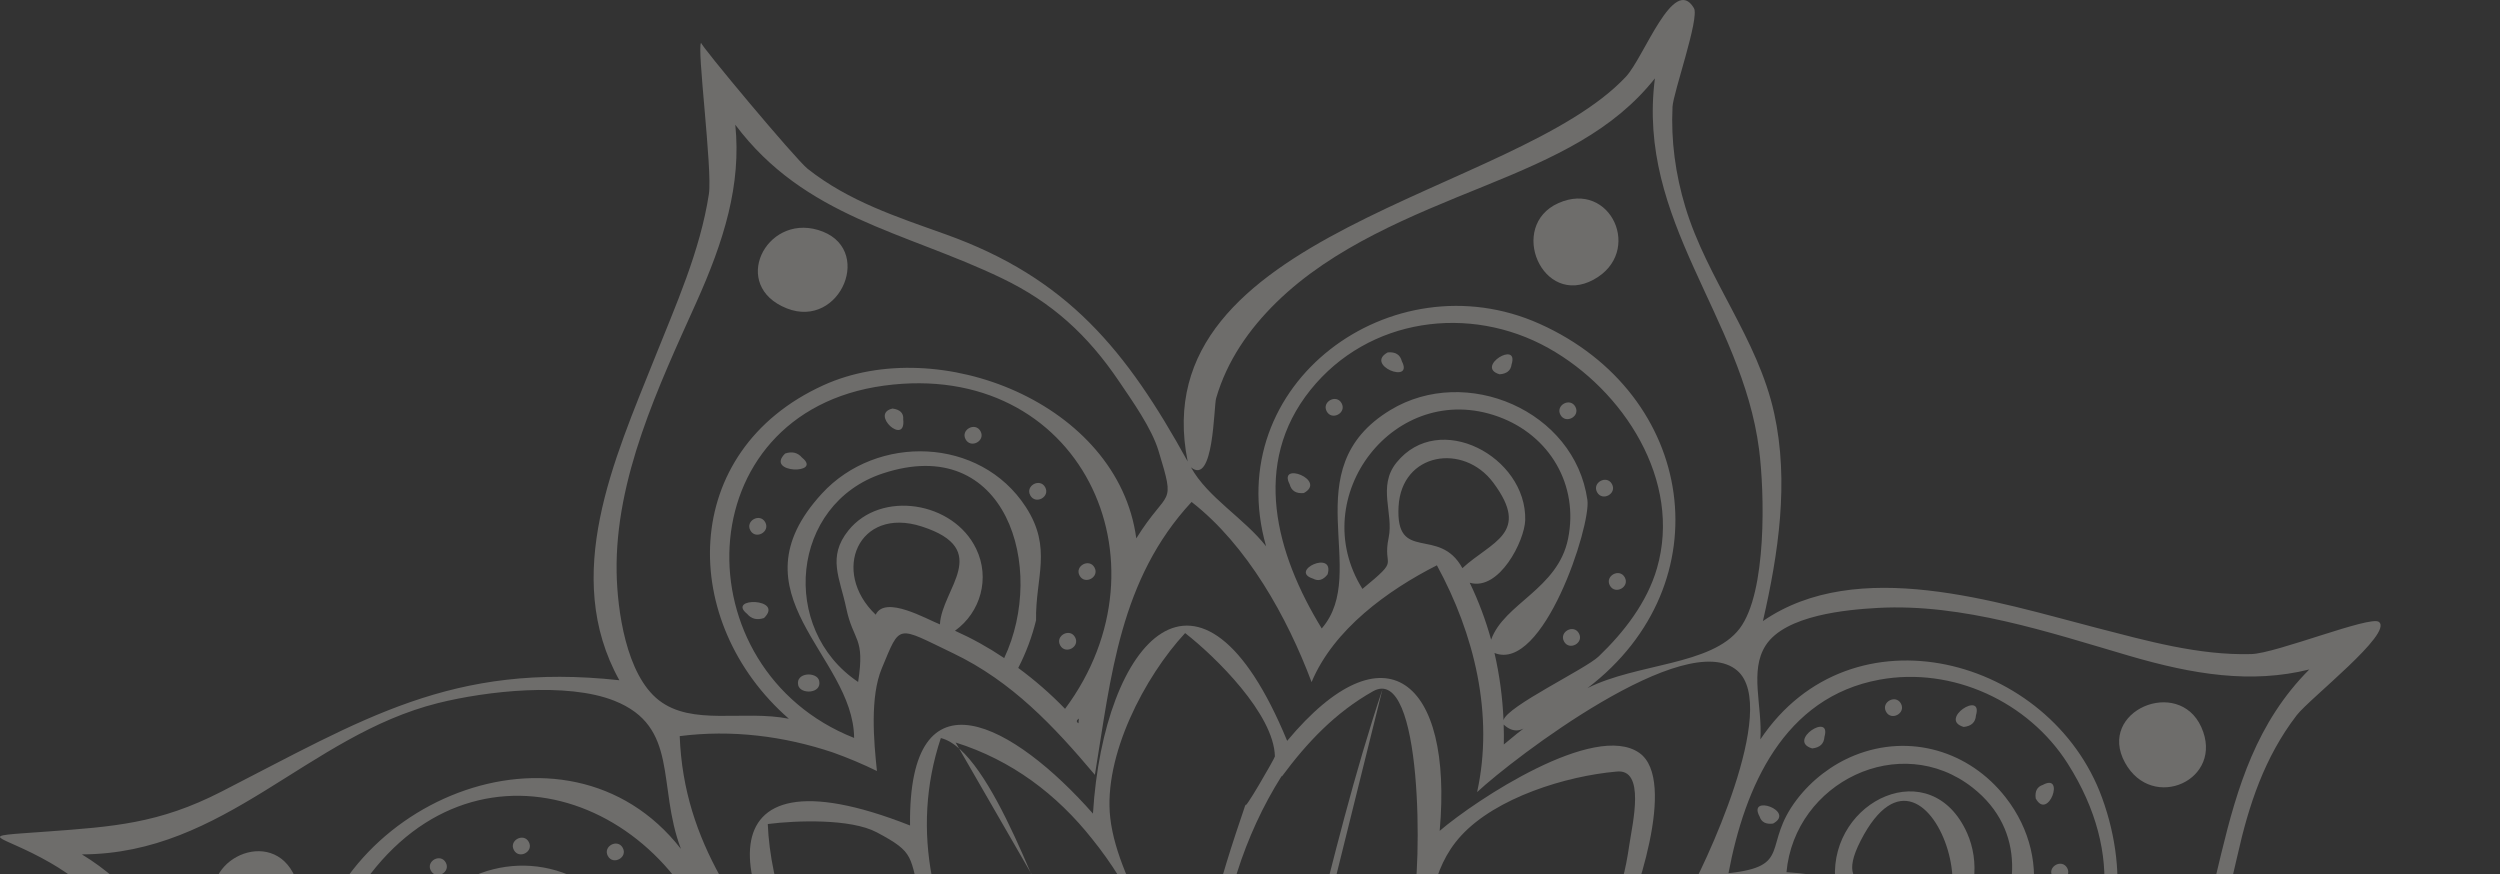
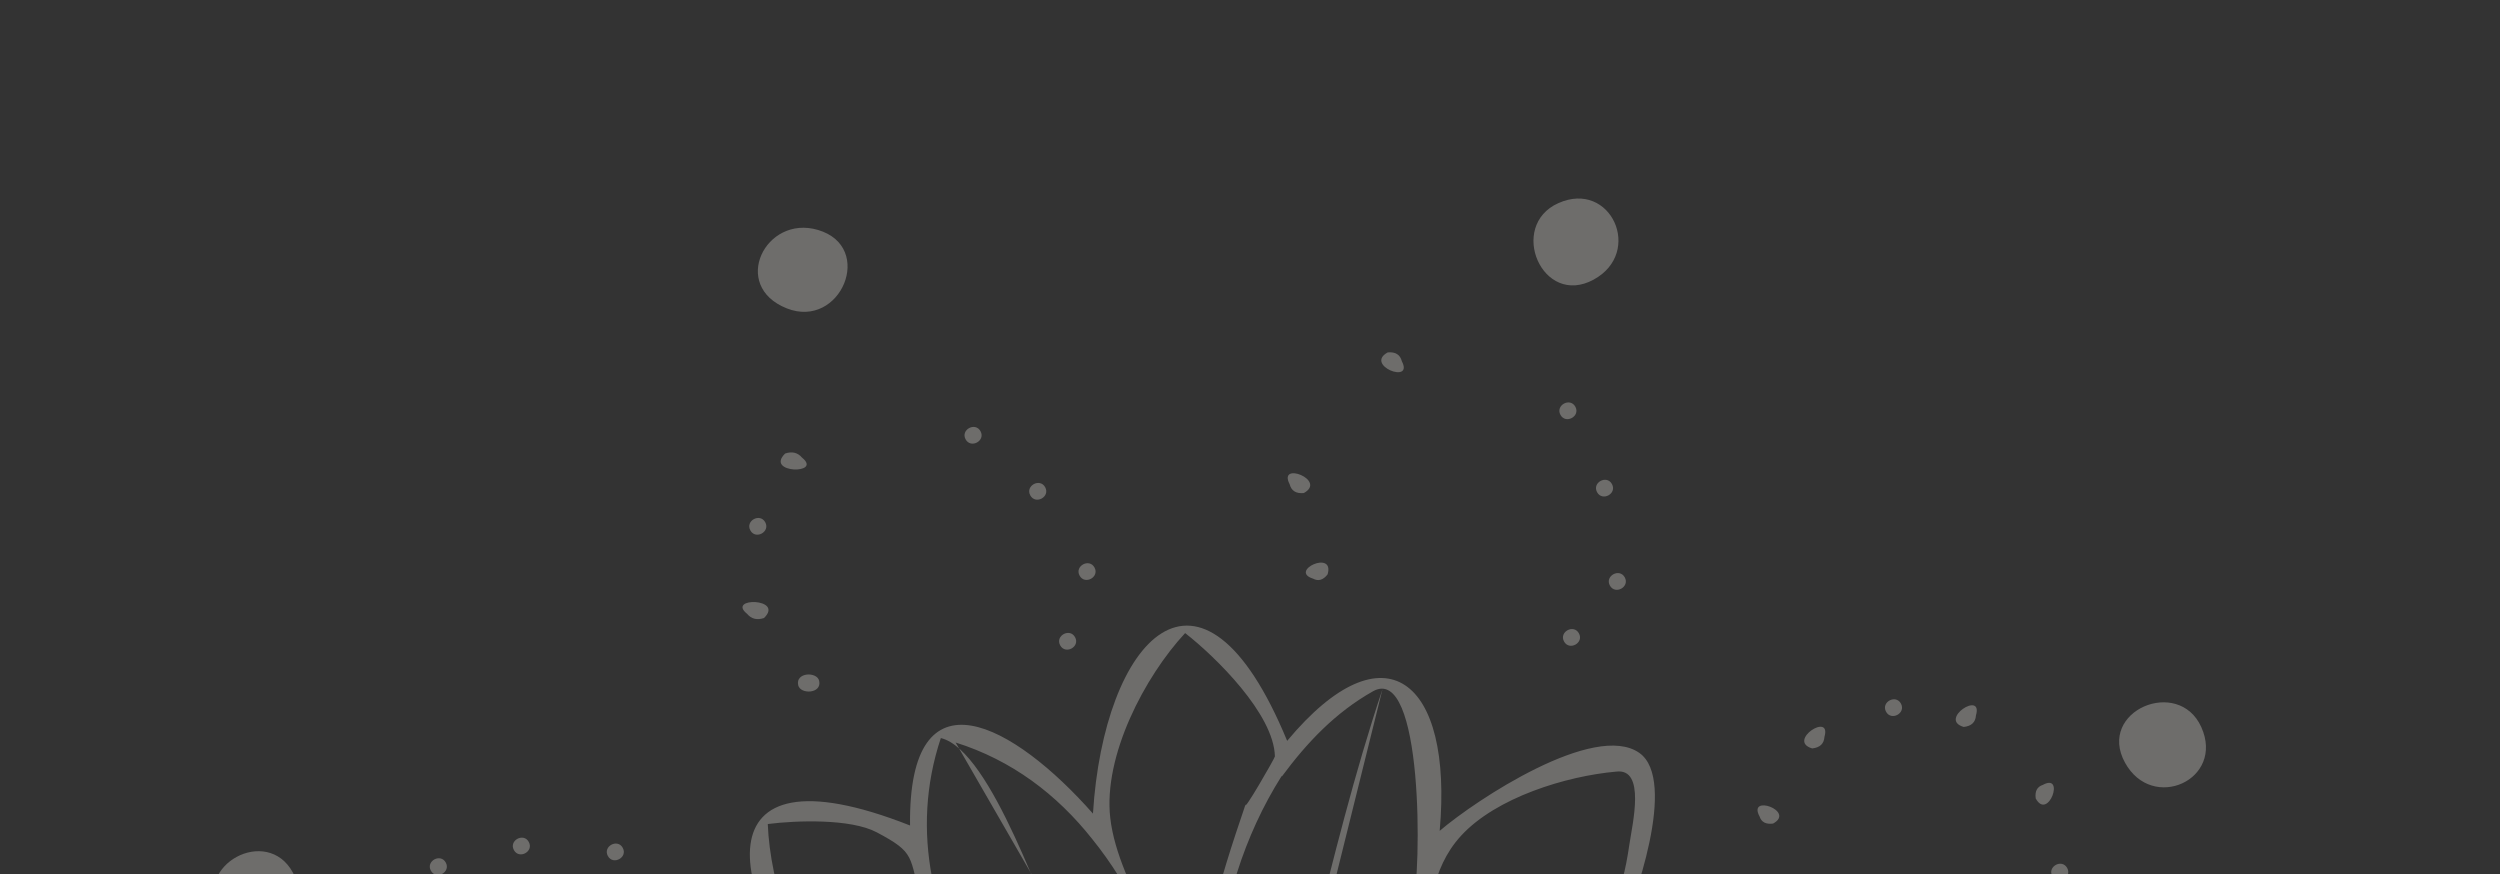
<svg xmlns="http://www.w3.org/2000/svg" width="446" height="156" viewBox="0 0 446 156" fill="none">
  <rect x="0" y="0" width="446" height="156" fill="#333333" stroke="none" />
  <g opacity="0.3">
    <path d="M139.811 241.14C134.718 245.575 118.571 263.054 122.929 270.267C126.692 276.494 147.145 274.029 152.679 272.808C150.209 278.649 144.275 297.848 149.882 302.498C155.321 307.003 174.496 296.744 178.83 293.955C178.857 299.968 180.579 319.817 187.688 321.986C195.289 324.306 208.454 306.026 211.664 300.885C213.746 307.055 223.023 327.049 230.671 327.449C238.773 327.873 245.106 307.37 246.442 301.301C266.683 318.647 276.807 312.559 272.718 286.011C279.315 289.744 302.201 299.271 308.777 292.149C314.272 286.196 301.567 264.499 298.052 259.727C324.777 258.225 329.932 247.691 307.503 230.723C313.448 228.568 334.195 218.586 332.56 210.506C330.759 201.61 307.438 196.239 300.269 195.428C318.361 176.142 316.313 163.858 288.758 167.003C291.623 161.051 299.333 139.177 292.464 134.321C284.514 128.703 263.332 142.673 256.84 148.223C259.24 121.237 247.038 111.288 229.629 132.169C214.189 94.728 196.894 114.104 194.984 145.146C180.957 129.241 162.013 118.506 162.351 147.265C123.677 132.019 129.867 160.251 148.079 181.387C140.959 180.549 116.204 180.672 112.882 189.223C110.57 195.173 123.715 206.583 127.611 209.595C98.572 225.148 113.84 236.991 139.811 241.14ZM125.976 268.602C134.22 236.104 177.007 219.416 207.845 223.883C191.796 232.518 175.657 240.988 159.421 249.266C154.54 251.756 128.166 269.247 125.976 268.602ZM160.272 267.418C149.556 271.32 138.042 272.329 127.018 268.909L207.796 224.049C198.508 242.8 179.757 260.07 160.272 267.418ZM154.26 297.998C152.589 285.17 154.866 275.801 164.402 268.969C175.614 260.938 186.545 255.959 196.1 245.392C189.671 253.57 184.932 263.876 181.969 273.787C180.549 278.54 180.726 287.698 177.807 290.941C173.173 296.088 160.656 297.75 154.26 297.998ZM183.321 291.063C182.421 267.217 196.731 245.528 213.778 230.034L187.933 314.381C185.038 307.019 183.286 299.092 183.321 291.063ZM190.068 316.449C186.11 309.735 198.924 283.573 201.1 276.524C205.829 261.204 210.56 245.885 215.288 230.568C222.656 259.893 220.735 301.056 190.068 316.449ZM231.313 323.991C222.174 316.871 214.317 305.637 215.136 294.613C215.949 283.658 222.756 272.691 223.29 260.815C226.845 274.81 236.256 283.834 241.376 296.251C245.06 305.189 238.201 316.604 231.313 323.991ZM267.94 308.619C264.292 317.85 234.831 282.246 233.269 279.215C229.193 271.303 226.522 262.57 224.835 253.856C223.581 247.376 225.983 233.345 223.028 227.931C234.885 256.563 253.211 281.633 267.94 308.619ZM268.014 308.421L223.992 227.635C250.958 243.085 278.494 275.363 268.014 308.421ZM305.784 289.915C296.194 291.153 279.021 289.749 271.937 282.017C268.381 278.135 266.999 267.715 264.243 262.867C260.736 256.696 256.329 250.97 251.513 245.776C263.269 253.239 275.387 254.83 287.926 259.425C300.076 263.879 305.243 275.83 305.784 289.915ZM319.814 250.08C290.236 267.571 252.12 248.254 231.558 225.186C260.548 233.272 292.034 238.996 319.814 250.08ZM319.069 248.714C305.653 241.088 288.429 240.375 273.931 235.312C266.36 232.668 258.862 230.081 251.053 228.201C247.027 227.232 232.621 226.683 230.26 223.731C261.909 222.498 300.37 213.618 319.069 248.714ZM329.157 211.605C325.114 216.799 317.855 223.617 311.435 225.796C303.455 228.505 304.04 226.441 296.169 224.104C284.316 220.586 274.154 216.962 261.46 216.706C268.09 215.022 274.777 212.669 280.888 209.57C284.561 207.706 293.895 199.019 297.451 198.231C307.259 196.059 322.442 205.342 329.157 211.605ZM309.71 172.181C301.129 205.93 258.987 219.68 227.798 216.902C233.435 206.15 252.172 201.558 262.72 196.149C271.129 191.837 301.654 169.408 309.71 172.181ZM281.375 171.471C289.969 169.161 299.295 169.136 307.849 171.634L231.003 211.562C243.376 193.763 259.719 177.157 281.375 171.471ZM288.337 137.656C293.639 136.998 291.215 146.985 290.682 150.65C289.308 160.107 287.172 164.699 279.808 168.883C265.614 176.95 249.486 181.11 239.371 195.621C244.834 188.023 249.459 179.592 252.547 170.758C255.377 162.659 255.026 155.231 260.663 149.088C266.909 142.281 279.416 138.442 288.337 137.656ZM244.987 123.3C253.858 118.454 253.725 154.908 251.976 162.253C248.047 178.743 238.003 195.287 225.763 207.059L246.638 122.951C241.605 137.985 237.85 153.368 233.968 168.723C231.147 179.877 229.169 204.643 220.8 211.747C213.868 187.726 215.09 159.878 228.655 138.429C228.674 138.464 228.666 138.491 228.685 138.527C233.136 132.517 238.193 127.119 244.987 123.3ZM211.428 112.942C216.826 117.148 227.284 127.391 227.441 134.949C227.447 135.219 221.521 145.513 222.25 143.372C217.323 157.879 213.281 170.644 213.827 186.415C211.188 172.456 199.517 158.545 198.072 145.927C196.802 134.824 204.237 120.68 211.428 112.942ZM194.81 149.635C208.707 166.775 213.866 191.285 212.644 212.954C211.605 199.468 201.941 187.03 195.406 175.693C187.098 161.285 178.797 146.871 170.485 132.465C180.486 135.61 188.534 141.713 194.81 149.635ZM167.846 131.671C176.966 133.872 186.322 163.189 190.384 171.003C197.768 185.207 205.192 199.39 212.524 213.618C185.155 198.195 156.667 165.251 167.846 131.671ZM136.973 147.007C141.963 146.368 151.74 146 156.425 148.492C163.393 152.198 162.182 152.641 164.361 160.912C167.743 173.761 175.184 185.316 184.165 194.99C173.99 188.54 159.551 186.584 150.791 179.665C142.039 172.752 137.376 157.525 136.973 147.007ZM116.718 192.291C112.319 184.228 149.852 184.611 154.26 185.525C170.028 188.801 184.635 197.567 196.595 208.158C198.23 209.608 200.788 212.059 202.317 213.667C199.95 213.21 197.501 212.935 195.058 212.633C198.695 212.93 203.076 214.328 205.448 217.044C175.785 225.467 133.267 222.618 116.718 192.291ZM113.584 225.328C116.928 221.035 122.02 215.044 127.29 213.433C133.292 211.6 135.229 214.954 141.685 217.694C151.863 222.014 163.183 223.84 174.183 224.076C163.11 226.895 150.576 237.271 140.425 238.033C131.521 238.705 119.637 230.97 113.584 225.328Z" fill="#F7F4EF" />
    <path d="M364.429 140.029C363.417 140.363 362.998 141.168 363.17 142.442C365.395 146.525 368.499 137.806 364.429 140.029Z" fill="#F7F4EF" />
    <path d="M368.788 154.856C367.855 153.145 365.194 154.592 366.13 156.309C367.063 158.017 369.724 156.57 368.788 154.856Z" fill="#F7F4EF" />
    <path d="M352.51 127.628C353.838 123.104 345.736 128.338 350.326 129.69C351.708 129.538 352.434 128.85 352.51 127.628Z" fill="#F7F4EF" />
    <path d="M339.128 125.519C338.195 123.808 335.534 125.255 336.47 126.969C337.403 128.683 340.061 127.233 339.128 125.519Z" fill="#F7F4EF" />
    <path d="M325.481 131.459C326.809 126.934 318.704 132.171 323.297 133.521C324.679 133.369 325.405 132.68 325.481 131.459Z" fill="#F7F4EF" />
    <path d="M313.908 145.663C314.242 146.675 315.048 147.097 316.321 146.923C320.402 144.697 311.688 141.59 313.908 145.663Z" fill="#F7F4EF" />
-     <path d="M269.66 65.043C271.058 60.611 263.073 65.468 267.524 66.774C268.811 66.684 269.521 66.107 269.66 65.043Z" fill="#F7F4EF" />
    <path d="M281.043 72.56C280.11 70.849 277.449 72.296 278.385 74.013C279.318 75.722 281.976 74.274 281.043 72.56Z" fill="#F7F4EF" />
    <path d="M287.575 86.359C286.642 84.648 283.981 86.095 284.917 87.809C285.853 89.523 288.511 88.073 287.575 86.359Z" fill="#F7F4EF" />
    <path d="M289.86 103.004C288.927 101.293 286.266 102.74 287.202 104.457C288.135 106.168 290.796 104.72 289.86 103.004Z" fill="#F7F4EF" />
    <path d="M279.024 114.442C279.957 116.153 282.618 114.705 281.682 112.991C280.746 111.277 278.088 112.728 279.024 114.442Z" fill="#F7F4EF" />
    <path d="M250.09 64.445C249.786 63.264 248.942 62.739 247.566 62.869C243.36 65.166 252.259 68.621 250.09 64.445Z" fill="#F7F4EF" />
-     <path d="M239.344 71.94C238.411 70.229 235.75 71.676 236.686 73.393C237.622 75.104 240.28 73.656 239.344 71.94Z" fill="#F7F4EF" />
    <path d="M230.072 86.387C230.377 87.567 231.22 88.092 232.597 87.962C236.803 85.666 227.901 82.21 230.072 86.387Z" fill="#F7F4EF" />
    <path d="M234.262 103.238C235.2 103.738 236.06 103.48 236.846 102.465C238.155 98.001 229.849 101.842 234.262 103.238Z" fill="#F7F4EF" />
-     <path d="M161.135 74.807C161.224 73.708 160.591 73.066 159.228 72.884C155.057 73.82 161.665 79.663 161.135 74.807Z" fill="#F7F4EF" />
    <path d="M174.923 76.929C173.99 75.218 171.329 76.665 172.265 78.379C173.201 80.091 175.859 78.643 174.923 76.929Z" fill="#F7F4EF" />
    <path d="M186.461 86.925C185.528 85.214 182.867 86.661 183.803 88.378C184.739 90.089 187.397 88.642 186.461 86.925Z" fill="#F7F4EF" />
    <path d="M195.259 101.244C194.323 99.532 191.665 100.98 192.601 102.694C193.534 104.405 196.192 102.958 195.259 101.244Z" fill="#F7F4EF" />
    <path d="M191.793 113.68C190.86 111.968 188.199 113.416 189.135 115.13C190.071 116.841 192.729 115.394 191.793 113.68Z" fill="#F7F4EF" />
    <path d="M143.092 81.65C142.325 80.736 141.318 80.488 140.069 80.907C136.391 84.493 146.824 84.65 143.092 81.65Z" fill="#F7F4EF" />
    <path d="M133.861 94.622C134.794 96.333 137.455 94.885 136.519 93.169C135.585 91.46 132.925 92.908 133.861 94.622Z" fill="#F7F4EF" />
    <path d="M133.281 109.511C134.048 110.426 135.058 110.673 136.304 110.254C139.982 106.666 129.551 106.511 133.281 109.511Z" fill="#F7F4EF" />
    <path d="M142.398 122.239C142.776 123.923 146.664 123.784 146.141 121.461C145.763 119.776 141.876 119.913 142.398 122.239Z" fill="#F7F4EF" />
    <path d="M79.527 153.879C78.591 152.168 75.933 153.615 76.869 155.332C77.803 157.043 80.461 155.596 79.527 153.879Z" fill="#F7F4EF" />
    <path d="M94.338 150.204C93.405 148.492 90.744 149.94 91.68 151.654C92.613 153.365 95.271 151.918 94.338 150.204Z" fill="#F7F4EF" />
    <path d="M111.1 151.256C110.167 149.545 107.506 150.993 108.442 152.709C109.375 154.421 112.036 152.97 111.1 151.256Z" fill="#F7F4EF" />
-     <path d="M324.099 429.009C308.007 389.424 361.698 352.141 334.353 312.994C346.819 315.598 359.984 317.445 372.548 314.4C385.528 311.255 395.85 302.291 408.329 297.984C419.758 294.039 427.719 296.714 438.966 296.545C451.301 296.36 445.06 296.2 437.162 290.399C408.517 269.361 408.718 212 367.313 208.147C386.885 192.251 393.782 176.694 399.152 152.671C401.185 143.584 403.976 135.118 409.706 127.631C412.002 124.63 427.02 112.95 424.394 110.945C422.854 109.77 406.076 116.569 401.628 116.688C392.267 116.944 383.011 114.324 374.044 112.012C356.189 107.406 331.358 99.198 314.506 110.798C317.273 98.735 319.205 85.965 316.509 73.695C313.584 60.391 304.541 49.794 300.656 36.898C298.906 31.093 298.085 25.102 298.378 19.046C298.498 16.562 303.232 3.196 302.198 1.449C298.593 -4.642 293.302 10.226 290.064 13.684C270.25 34.853 203.606 41.322 211.882 82.319C200.94 62.469 190.463 49.601 168.714 41.809C160.011 38.691 151.474 35.946 144.093 30.124C141.924 28.413 124.752 7.823 125.087 7.638C124.24 8.104 127.127 30.312 126.466 34.613C124.902 44.807 120.538 54.487 116.751 63.985C109.601 81.919 100.109 102.653 110.49 121.354C80.626 118.103 64.795 128.295 39.426 141.266C28.347 146.931 20.24 147.483 8.272 148.356C-5.154 149.336 -0.271 148.588 9.028 153.95C39.529 171.536 44.728 226.571 84.628 228.726C73.956 236.227 63 244.718 56.473 256.286C49.783 268.142 49.399 282.023 43.901 294.303C41.422 299.842 38.144 305.072 34.001 309.525C32.722 310.899 19.481 319.869 19.238 320.734C17.451 327.087 32.164 320.04 36.688 319.651C68.699 316.898 105.427 350.217 135.218 327.234C131.251 354.168 136.037 370.848 149.461 394.019C154.592 402.875 158.319 412.019 158.673 422.368C158.836 427.156 153.784 441.48 159.494 440.988C159.456 440.99 171.865 420.983 174.194 418.877C181.411 412.359 190.313 408.076 198.714 403.345C216.086 393.565 236.83 381.2 239.945 359.459C250.76 378.201 263.068 388.578 282.8 396.685C291.117 400.102 299.184 403.185 306.026 409.263C308.077 411.085 322.44 431.917 323.147 431.528C323.468 430.687 323.783 429.849 324.099 429.009ZM362.786 211.698C405.796 211.678 404.934 271.257 431.898 291.577C408.451 289.14 393.836 304.669 372.773 310.423C363.417 312.978 354.072 312.572 344.525 311.158C331.058 309.163 333.453 308.886 330.977 296.415C356.317 315.804 392.585 287.866 389.554 258.905C388.218 246.138 379.556 233.653 367.194 229.362C358.012 226.174 334.059 236.792 330.419 234.023C343.87 229.131 351.749 218.205 362.786 211.698ZM365.096 265.315C367.993 257.899 363.703 252.191 356.529 250.453C346.851 248.11 348.386 253.187 341.533 244.734C358.836 236.879 377.608 255.233 368.859 272.628C364.74 280.82 355.838 284.836 347.053 282.567C338.029 280.235 336.255 270.955 329.842 268.03C333.276 267.239 336.668 266.123 340.015 264.709C341.584 279.928 360.71 276.434 365.096 265.315ZM353.599 252.765C364.038 252.988 365.322 265.593 357.242 270.449C348.53 275.686 347.249 267.851 342.504 263.585C349.295 260.318 351.224 260.383 347.809 254.128C349.738 253.674 351.67 253.219 353.599 252.765ZM327.217 269.837C339.811 287.205 372.004 295.506 373.96 264.749C374.534 255.731 370.241 247.487 362.291 243.02C351.74 237.092 342.542 244.527 334.443 237.307C361.317 223.23 397.098 240.745 384.377 274.652C379.589 287.412 366.535 298.45 352.682 299.603C330.816 301.423 329.214 283.723 318.824 269.589C321.61 269.426 324.382 269.111 327.119 268.604C326.95 269.015 326.939 269.459 327.217 269.837ZM379.812 116.985C391.32 120.356 401.617 122.005 411.977 119.434C393.145 138.334 398.304 165.73 383.852 186.461C380.408 191.402 376.201 195.6 371.753 199.623C369.049 201.985 366.282 204.268 363.45 206.474C360.884 210.011 358.422 209.401 356.069 204.648C348.99 202.173 342.901 196.081 335.327 193.633C365.447 197.319 385.356 170.761 375.007 142.317C365.874 117.214 330.337 107.58 314.049 131.905C314.452 125.979 312.047 119.684 315.012 115.119C318.514 109.726 329.497 108.758 335.003 108.453C350.133 107.621 365.496 112.793 379.812 116.985ZM323.955 187.998C333.627 174.077 336.336 183.58 350.633 176.155C363.51 169.468 366.785 153.738 357.794 142.238C351.321 133.959 340.692 130.808 330.871 134.751C326.847 136.367 323.19 139.174 320.559 142.627C314.302 150.84 319.863 154.546 308.363 155.775C311.269 140.355 318.233 124.369 335.333 121.251C348.299 118.887 361.861 125.171 368.88 136.225C389.704 169.014 357.163 198.984 323.955 187.998ZM323.256 190.942C322.69 190.841 322.121 190.765 321.55 190.713C321.942 190.112 322.51 190.188 323.256 190.942ZM335.686 166.794C334.786 169.863 347.836 164.947 348.522 164.307C352.72 160.384 353.15 153.588 350.935 148.626C344.531 134.277 326.512 142.703 327.377 156.788C324.526 156.2 321.612 155.767 318.707 155.596C320.198 139.528 338.989 130.365 351.917 140.518C371.408 155.824 345.706 187.9 332.364 175.119C333.643 172.428 334.777 169.637 335.686 166.794ZM336.524 163.828C339.827 155.468 325.955 161.633 331.953 149.956C344.757 125.041 359.015 174.676 336.524 163.828ZM264.768 33.218C277.484 28.056 287.855 23.298 295.236 13.983C291.95 39.41 310.733 56.378 313.812 80.129C314.808 87.815 315.246 105.684 310.355 112.129C305.34 118.737 292.007 118.31 283.219 122.753C307.599 104.174 302.628 70.288 274.636 57.757C248.344 45.988 217.62 68.504 225.872 97.462C221.954 92.451 215.46 88.778 212.467 83.367C216.562 86.735 216.521 72.547 216.959 71.037C218.901 64.374 222.792 58.764 227.702 53.951C237.85 44.01 251.834 38.465 264.768 33.218ZM268.283 132.813C268.305 131.63 268.294 130.447 268.253 129.263C269.804 130.697 271.36 130.653 272.919 129.133C271.344 130.291 269.79 131.532 268.283 132.813ZM283.195 89.205C280.942 73.243 261.525 64.981 248.047 73.148C230.581 83.728 244.551 102.013 235.796 112.115C227.643 98.806 223.189 82.771 233.788 69.562C244.129 56.675 262.192 54.242 276.249 62.102C289.623 69.578 300.144 85.763 295.592 101.415C293.824 107.496 289.711 112.787 285.211 117.102C282.86 119.357 268.852 125.996 268.231 128.474C268.057 124.448 267.524 120.435 266.615 116.49C275.313 120.018 283.842 93.816 283.195 89.205ZM272.1 92.774C272.367 81.489 256.74 73.091 249.127 82.534C245.713 86.767 248.64 91.583 247.74 95.889C246.548 101.581 250.039 99.317 243.06 105.061C232.771 88.609 248.88 67.63 267.328 74.342C276.486 77.675 281.685 86.541 279.742 96.118C277.925 105.085 268.332 107.653 266.017 114.117C265.062 110.681 263.8 107.272 262.197 103.959C267.453 105.507 271.999 96.474 272.1 92.774ZM260.891 101.358C256.74 93.748 248.945 100.566 249.505 90.358C250.033 80.728 261.079 78.975 266.392 86.098C273.172 95.193 266.079 96.575 260.891 101.358ZM124.205 54C129.176 42.949 132.269 32.94 131.178 22.259C143.598 38.8 161.314 41.262 178.745 49.642C187.666 53.932 194.024 59.73 199.626 68.017C202.009 71.543 205.44 76.345 206.68 80.428C209.806 90.718 208.422 86.884 202.714 96.042C199.479 71.91 167.465 59.379 146.914 68.719C121.003 80.496 121.071 111.073 140.733 128.224C132.606 126.611 123.495 129.571 117.529 124.913C111.685 120.348 110.121 108.796 110.006 102.101C109.715 85.331 117.491 68.925 124.205 54ZM156.224 109.658C148.16 101.981 153.144 90.288 164.438 93.925C177.181 98.031 167.988 105.085 167.683 111.389C165.286 110.445 157.9 106.152 156.224 109.658ZM174.153 97.916C170.11 89.455 157.16 87.379 151.338 94.651C147.543 99.391 149.844 103.132 150.962 108.464C152.252 114.607 154.349 113.511 153.09 121.659C139.046 112.259 141.029 89.926 157.454 84.474C179.583 77.128 186.706 101.39 179.148 117.399C176.359 115.524 173.435 113.9 170.368 112.526C174.95 109.242 176.672 103.124 174.153 97.916ZM183 90.437C174.849 77.885 156.423 77.414 146.647 88.032C130.093 106.018 152.263 116.852 152.374 131.646C121.427 119.406 122.317 73.597 157.709 68.798C192.664 64.058 209.559 100.185 190.006 126.455C187.427 123.789 184.643 121.357 181.654 119.162C183.052 116.444 184.113 113.606 184.834 110.649C184.692 103.056 187.805 97.826 183 90.437ZM34.566 175.13C29.172 165.447 23.151 157.601 14.605 152.424C40.171 152.35 54.895 131.236 78.14 125.432C86.821 123.264 101.156 121.662 109.587 125.011C121.229 129.633 117.194 140.159 121.476 151.439C100.955 125.117 58.152 143.435 55.075 174.387C53.79 187.305 59.972 201.405 71.328 208.161C77.933 212.089 85.336 212.892 92.847 212.163C94.855 211.967 109.089 207.456 109.778 208.095C100.971 212.805 93.617 224.104 84.547 224.971C77.182 225.676 68.525 219.816 63.117 215.463C50.308 205.152 42.41 189.206 34.566 175.13ZM128.634 173.035C119.741 172.679 120.53 173.53 114.873 168.783C110.76 165.33 108.744 159.941 103.705 157.166C92.067 150.756 78.11 156.105 72.75 168.086C68.68 177.187 70.522 187.359 77.656 194.288C87.061 203.427 98.085 198.046 106.799 205.647C77.212 216.382 43.544 191.742 63.22 160.066C82.811 128.526 120.187 141.656 128.634 173.035ZM130 167.319C131.515 169.46 133.142 171.517 134.867 173.5C131.088 174.074 129.467 172.012 130 167.319ZM92.105 182.598C90.168 183.757 91.928 186.341 92.545 187.536C79.533 188.132 78.099 171.702 90.353 169.036C94.227 168.192 99.407 169.493 101.025 173.672C103.561 180.22 96.711 179.681 92.105 182.598ZM104.821 176.438C103.76 161.421 82.243 163.608 79.179 176.267C77.612 182.745 80.164 185.125 84.718 189.255C87.744 190.814 90.927 191.279 94.265 190.648C95.715 193.102 97.336 195.442 99.126 197.659C79.204 202.048 65.367 177.69 79.952 163.121C87.284 155.797 97.184 155.985 105.207 162.003C116.37 170.377 115.162 172.883 104.821 176.438ZM93.193 226.628C99.559 218.733 107.862 212.821 117.088 208.732C107.849 202.953 100.316 194.623 95.38 184.929C106.192 178.525 118.748 175.962 131.224 176.847C135.795 177.151 139.054 177.965 143.372 177.695C132.443 163.268 121.996 150.699 121.261 131.325C130.492 130.142 139.821 131.293 148.62 134.25C151.289 135.205 153.901 136.304 156.447 137.55C155.887 132.283 155.176 124.333 157.323 119.21C160.688 111.174 159.853 111.661 170.053 116.55C180.503 121.558 187.987 129.516 195.33 138.233C198.222 120.663 199.751 103.371 212.581 89.548C222.514 97.288 229.626 110.086 233.987 121.686C237.905 112.287 247.579 105.295 256.34 100.852C263.013 113.081 266.547 127.484 263.517 141.31C270.002 135.262 300.794 111.734 309.938 119.648C317.523 126.216 304.056 154.731 300.495 160.803C311.152 158.208 322.755 158.714 333.14 162.199C330.163 174.763 322.437 185.569 312.817 193.916C329.045 194.343 344.942 199.319 356.983 210.566C348.214 221.821 335.594 229.297 321.865 232.752C331.883 238.719 340.322 247.256 345.532 257.741C335.098 263.928 322.989 266.499 310.929 265.906C321.057 277.215 327.734 291.273 328.316 306.614C311.753 308.766 295.71 303.262 282.213 293.876C285.499 305.841 285.728 318.299 281.737 330.136C270.702 327.291 260.815 321.229 252.961 313.024C251.198 326.143 246.067 338.633 236.982 348.403C226.263 340.069 218.031 327.13 214.603 314.011C204.12 323.221 197.762 335.809 184.769 342.292C176.269 328.863 178.843 317.249 178.337 302.647C173.551 306.609 168.382 309.675 162.732 312.238C158.77 314.036 154.197 316.128 149.839 316.68C142.43 317.622 142.022 320.506 139.367 313.437C136.064 304.647 143.864 287.768 147.474 279.86C134.87 284.395 120.5 284.768 107.781 280.469C111.533 265.462 121.602 252.433 134.418 243.967C124.115 243.303 95.734 238.776 93.193 226.628ZM192.471 128.194C192.435 128.466 192.427 128.746 192.403 129.037C191.984 128.784 192.008 128.501 192.471 128.194ZM284.732 332.852C288.644 322.396 306.875 343.976 288.508 347.086C282.991 348.019 274.045 343.799 276.243 336.734C278.284 330.177 283.143 337.09 284.732 332.852ZM275.656 345.524C282.514 354.198 298.836 350.906 299.916 339.452C300.552 332.697 295.231 331.363 292.048 327.032C287.033 320.212 287.297 328.803 288.288 316.977C310.066 322.054 309.786 354.94 286.612 357.62C274.783 358.988 264.681 349.828 265.386 337.659C266.085 325.53 264.964 328.306 274.943 331.954C272.296 336.086 272.494 341.528 275.656 345.524ZM270.936 356.622C284.824 366.952 305.634 357.1 307.664 340.344C309.884 322.013 289.43 319.447 288.296 306.508C304.296 311.315 320.249 320.87 320.013 339.656C319.844 352.979 311.135 364.783 298.955 369.749C286.193 374.953 268.931 372.839 258.674 363.211C243.656 349.118 252.038 336.443 255.532 320.574C264.45 328.199 260.159 322.796 262.366 332.868C264.409 342.183 261.868 349.877 270.936 356.622ZM172.597 311.579C172.637 319.823 173.269 321.752 170.341 328.216C168.001 333.379 164.53 335.591 163.853 341.683C162.492 353.928 171.998 364.702 183.98 366.244C194.195 367.558 203.911 362.074 208.12 352.718C213.256 341.294 204.539 332.672 210.699 323.232C218.512 335.793 223.937 351.36 214.924 364.819C206.237 377.788 189.013 382.008 174.885 376.343C141.299 362.874 147.091 328.096 172.597 311.579ZM195.694 339.319C208.911 360.011 169.062 357.038 179.134 339.659C184.08 349.39 186.768 345.979 195.694 339.319ZM174.999 343.459C174.659 353.172 187.117 362.014 195.676 356.271C200.562 352.995 198.989 347.173 199.871 342.521C201.046 336.334 198.382 337.928 204.207 331.608C212.233 344.83 203.217 362.751 187.65 363.415C167.017 364.296 161.826 340.695 174.683 327.84C176.686 335.518 175.23 336.337 174.999 343.459ZM212.57 320.505C212.674 320.359 212.777 320.209 212.861 320.07C213.115 320.783 213.357 321.479 213.626 322.184C213.272 321.618 212.943 321.063 212.57 320.505ZM122.181 249.13C115.216 255.728 115.467 255.88 107.316 257.932C100.223 259.714 94.556 258.843 88.788 264.393C79.867 272.982 80.626 287.649 88.9 296.347C109.07 317.548 120.535 288.77 135.776 286.52C127.894 316.003 89.923 328.695 74.519 296.97C58.269 263.503 90.271 237.606 122.181 249.13ZM124.336 246.712C124.472 246.753 124.619 246.763 124.746 246.788C124.638 246.919 124.502 246.894 124.336 246.712ZM97.018 272.144C89.955 278.758 92.51 293.746 102.557 295.577C107.384 296.455 109.342 293.321 113.083 291.553C119.381 288.576 116.664 287.094 125.258 287.224C119.724 301.067 101.477 305.091 91.093 294.254C75.057 277.523 93.751 259.874 112.245 261.022C110.526 263.648 109.027 266.393 107.745 269.257C103.697 268.447 100.12 269.41 97.018 272.144ZM106.567 272.109C102.574 282.145 103.05 283.723 113.938 285.992C103.433 310.11 84.661 268.175 106.567 272.109ZM68.346 321.694C55.608 317.244 44.401 313.924 32.591 316.027C51.048 299.745 48.768 276.429 60.429 256.792C65.037 249.03 75.185 237.119 83.886 233.802C98.748 228.138 80.167 229.033 94.485 234.045C100.125 236.017 105.109 240.985 110.972 243.17C73.643 237.532 51.905 283.693 79.933 309.414C90.815 319.401 108.314 322.336 121.196 314.449C128.683 309.865 136.233 286.58 140.523 285.638C136.897 294.271 136.274 302.432 135.362 311.511C134.209 323 137.34 323.942 123.634 328.705C105.77 334.908 85.287 327.614 68.346 321.694ZM190.71 404.096C178.664 410.476 168.763 416.249 162.296 426.253C163.023 400.891 142.79 385.057 137.922 361.663C136.072 352.772 135.422 338.293 138.616 329.617C142.923 317.915 144.814 323.291 157.971 318.713C137.272 339.604 150.875 372.904 177.711 380.552C205.769 388.548 229.77 362.297 220.071 335.306C230.075 351.175 243.041 352.432 231.071 372.676C222.354 387.422 205.323 396.359 190.71 404.096ZM289.58 395.36C274.083 389.008 261.169 383.89 250.92 370.072C241.828 357.816 238.612 354.679 246.442 342.523C247.226 376.15 293.772 385.952 313.981 362.893C323.101 352.486 326.058 336.38 319.281 323.953C314.669 315.497 288.407 305.972 287.765 301.826C294.616 305.695 302.078 308.529 309.84 309.895C313.012 310.453 325.598 309.261 327.946 310.496C336.649 315.081 338.679 333.812 338.254 341.879C336.872 368.132 315.254 390.357 317.436 416.763C310.629 407.092 301.311 400.168 289.58 395.36Z" fill="#F7F4EF" />
    <path d="M379.088 136.037C383.966 144.974 396.93 139.095 392.716 129.723C388.648 120.674 374.074 126.852 379.088 136.037Z" fill="#F7F4EF" />
    <path d="M284.313 49.881C293.245 45.006 287.363 32.034 277.996 36.245C268.952 40.313 275.133 54.895 284.313 49.881Z" fill="#F7F4EF" />
    <path d="M52.242 155.65C47.62 147.181 34.458 154.347 39.088 162.833C43.708 171.302 56.87 164.133 52.242 155.65Z" fill="#F7F4EF" />
    <path d="M145.915 41.017C136.54 38.259 130.261 51.002 140.352 55.01C149.969 58.829 156.183 44.037 145.915 41.017Z" fill="#F7F4EF" />
  </g>
</svg>